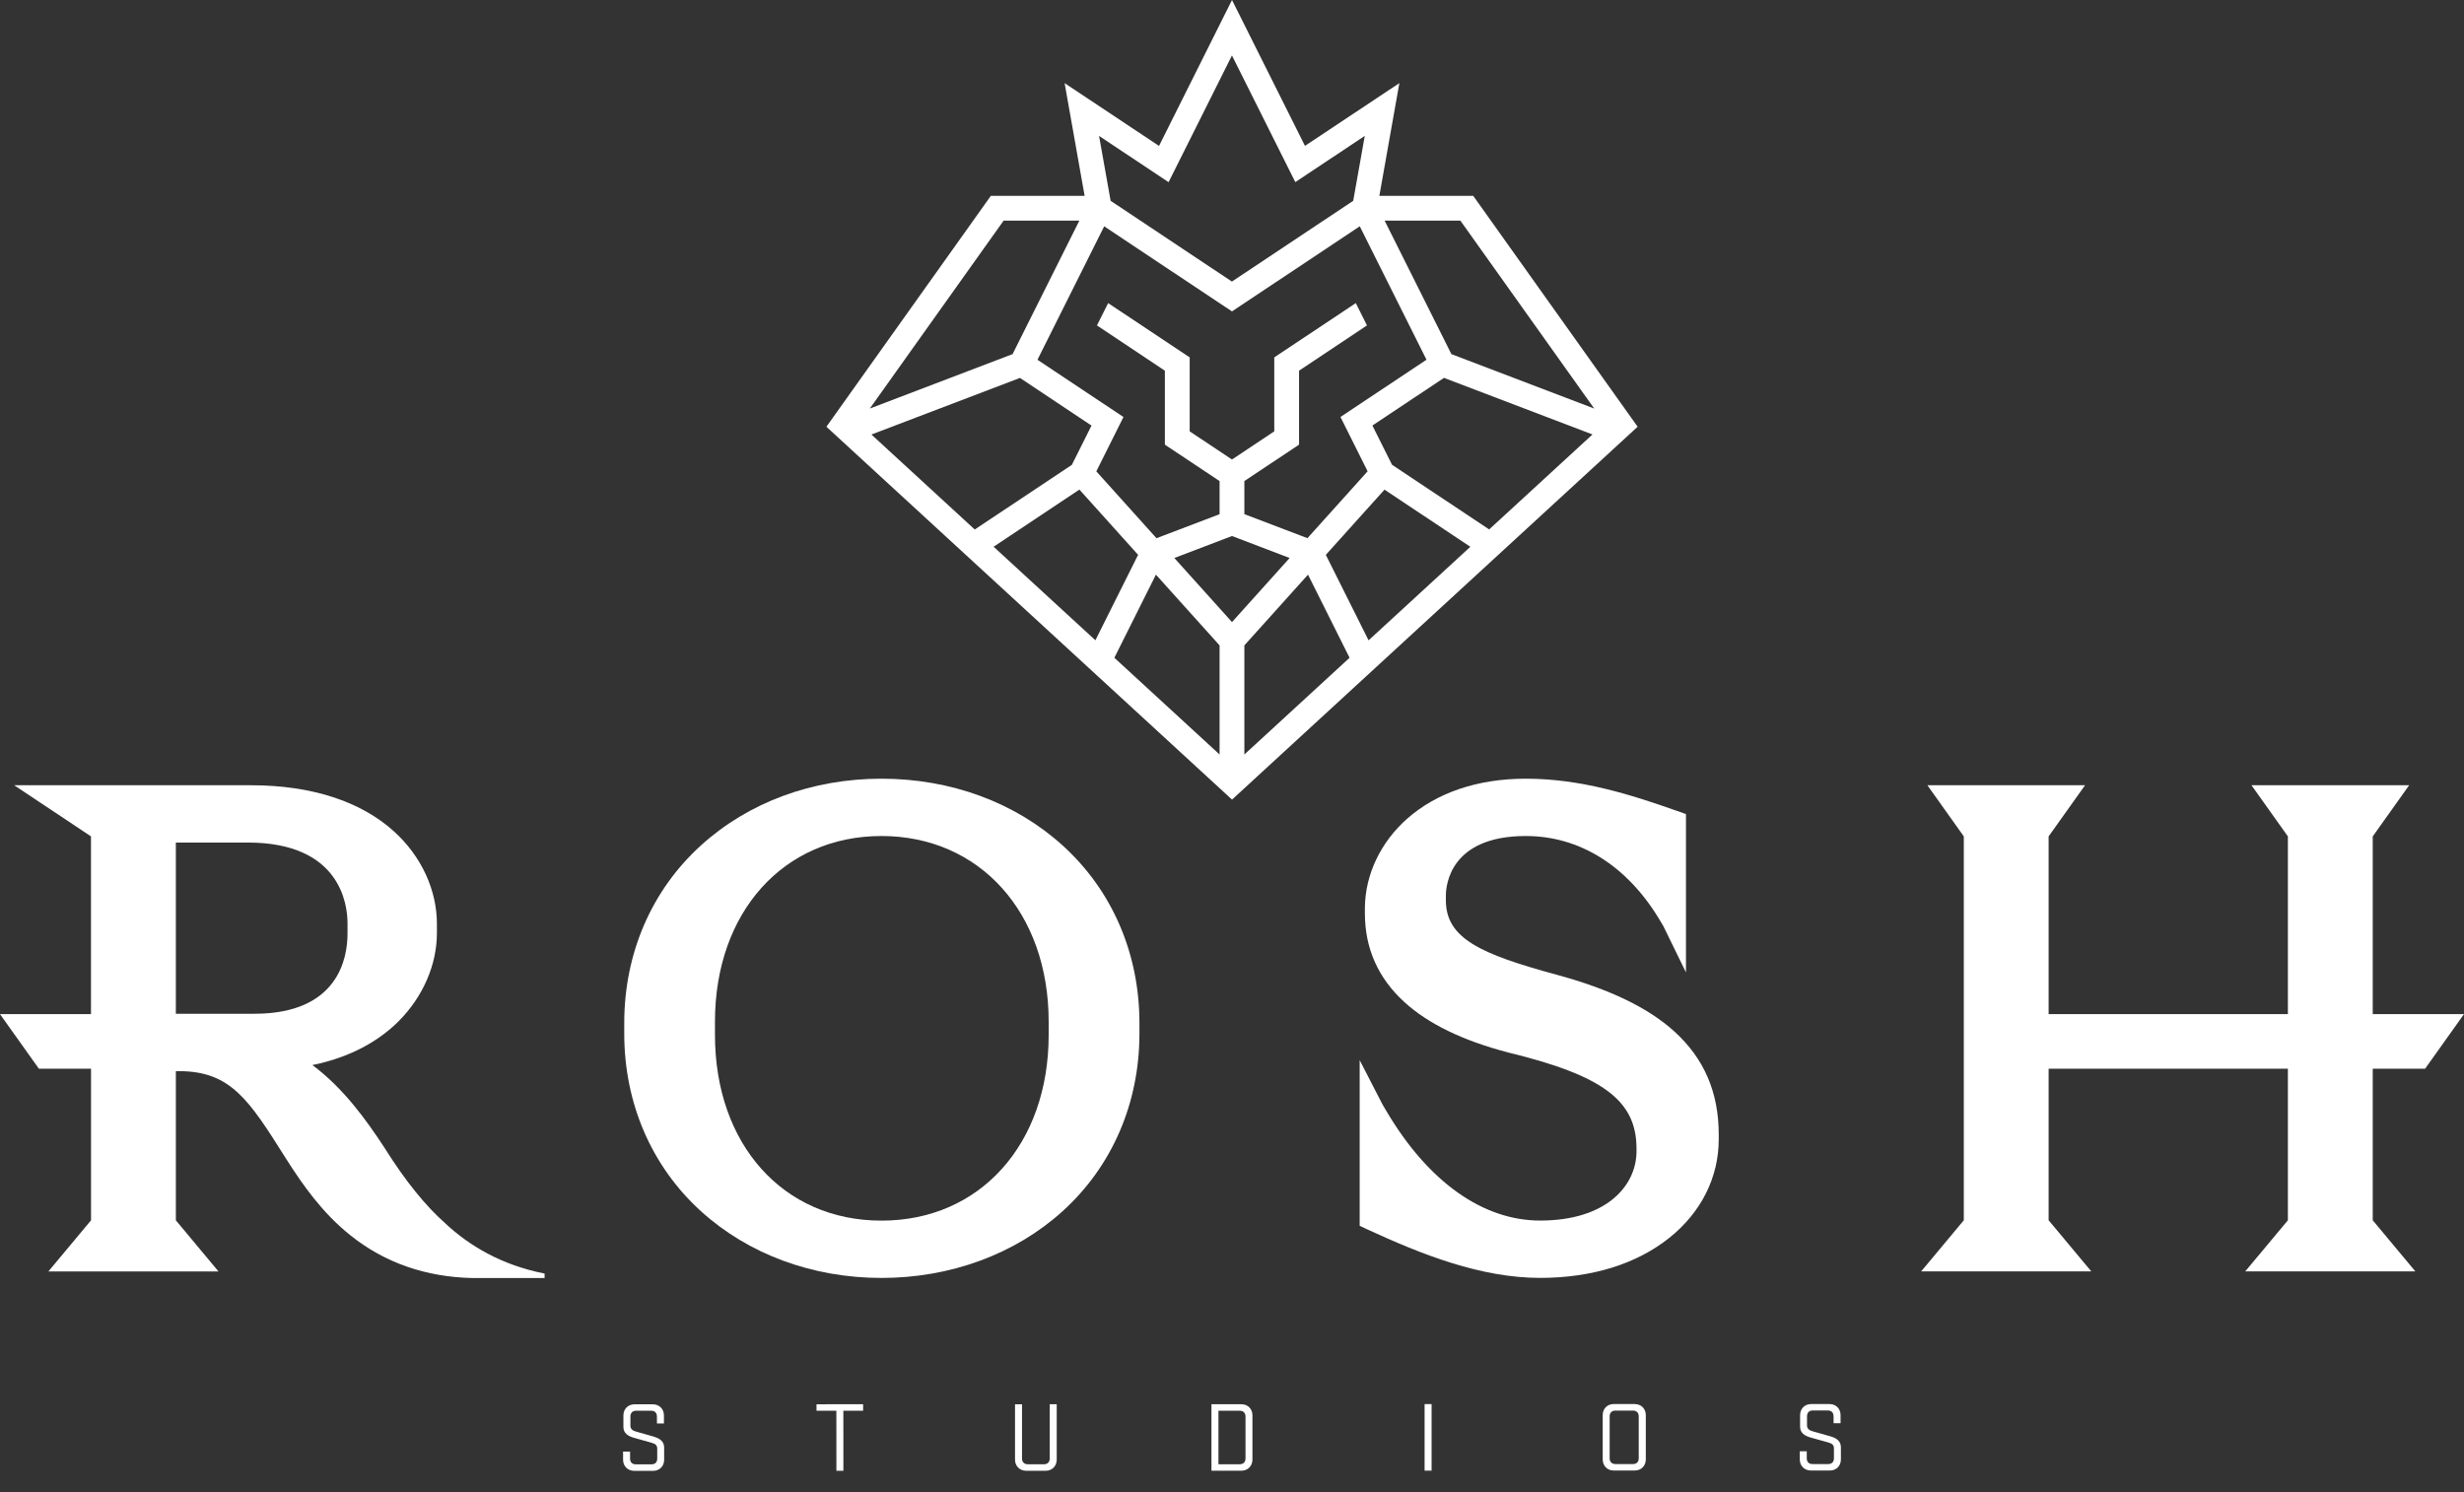
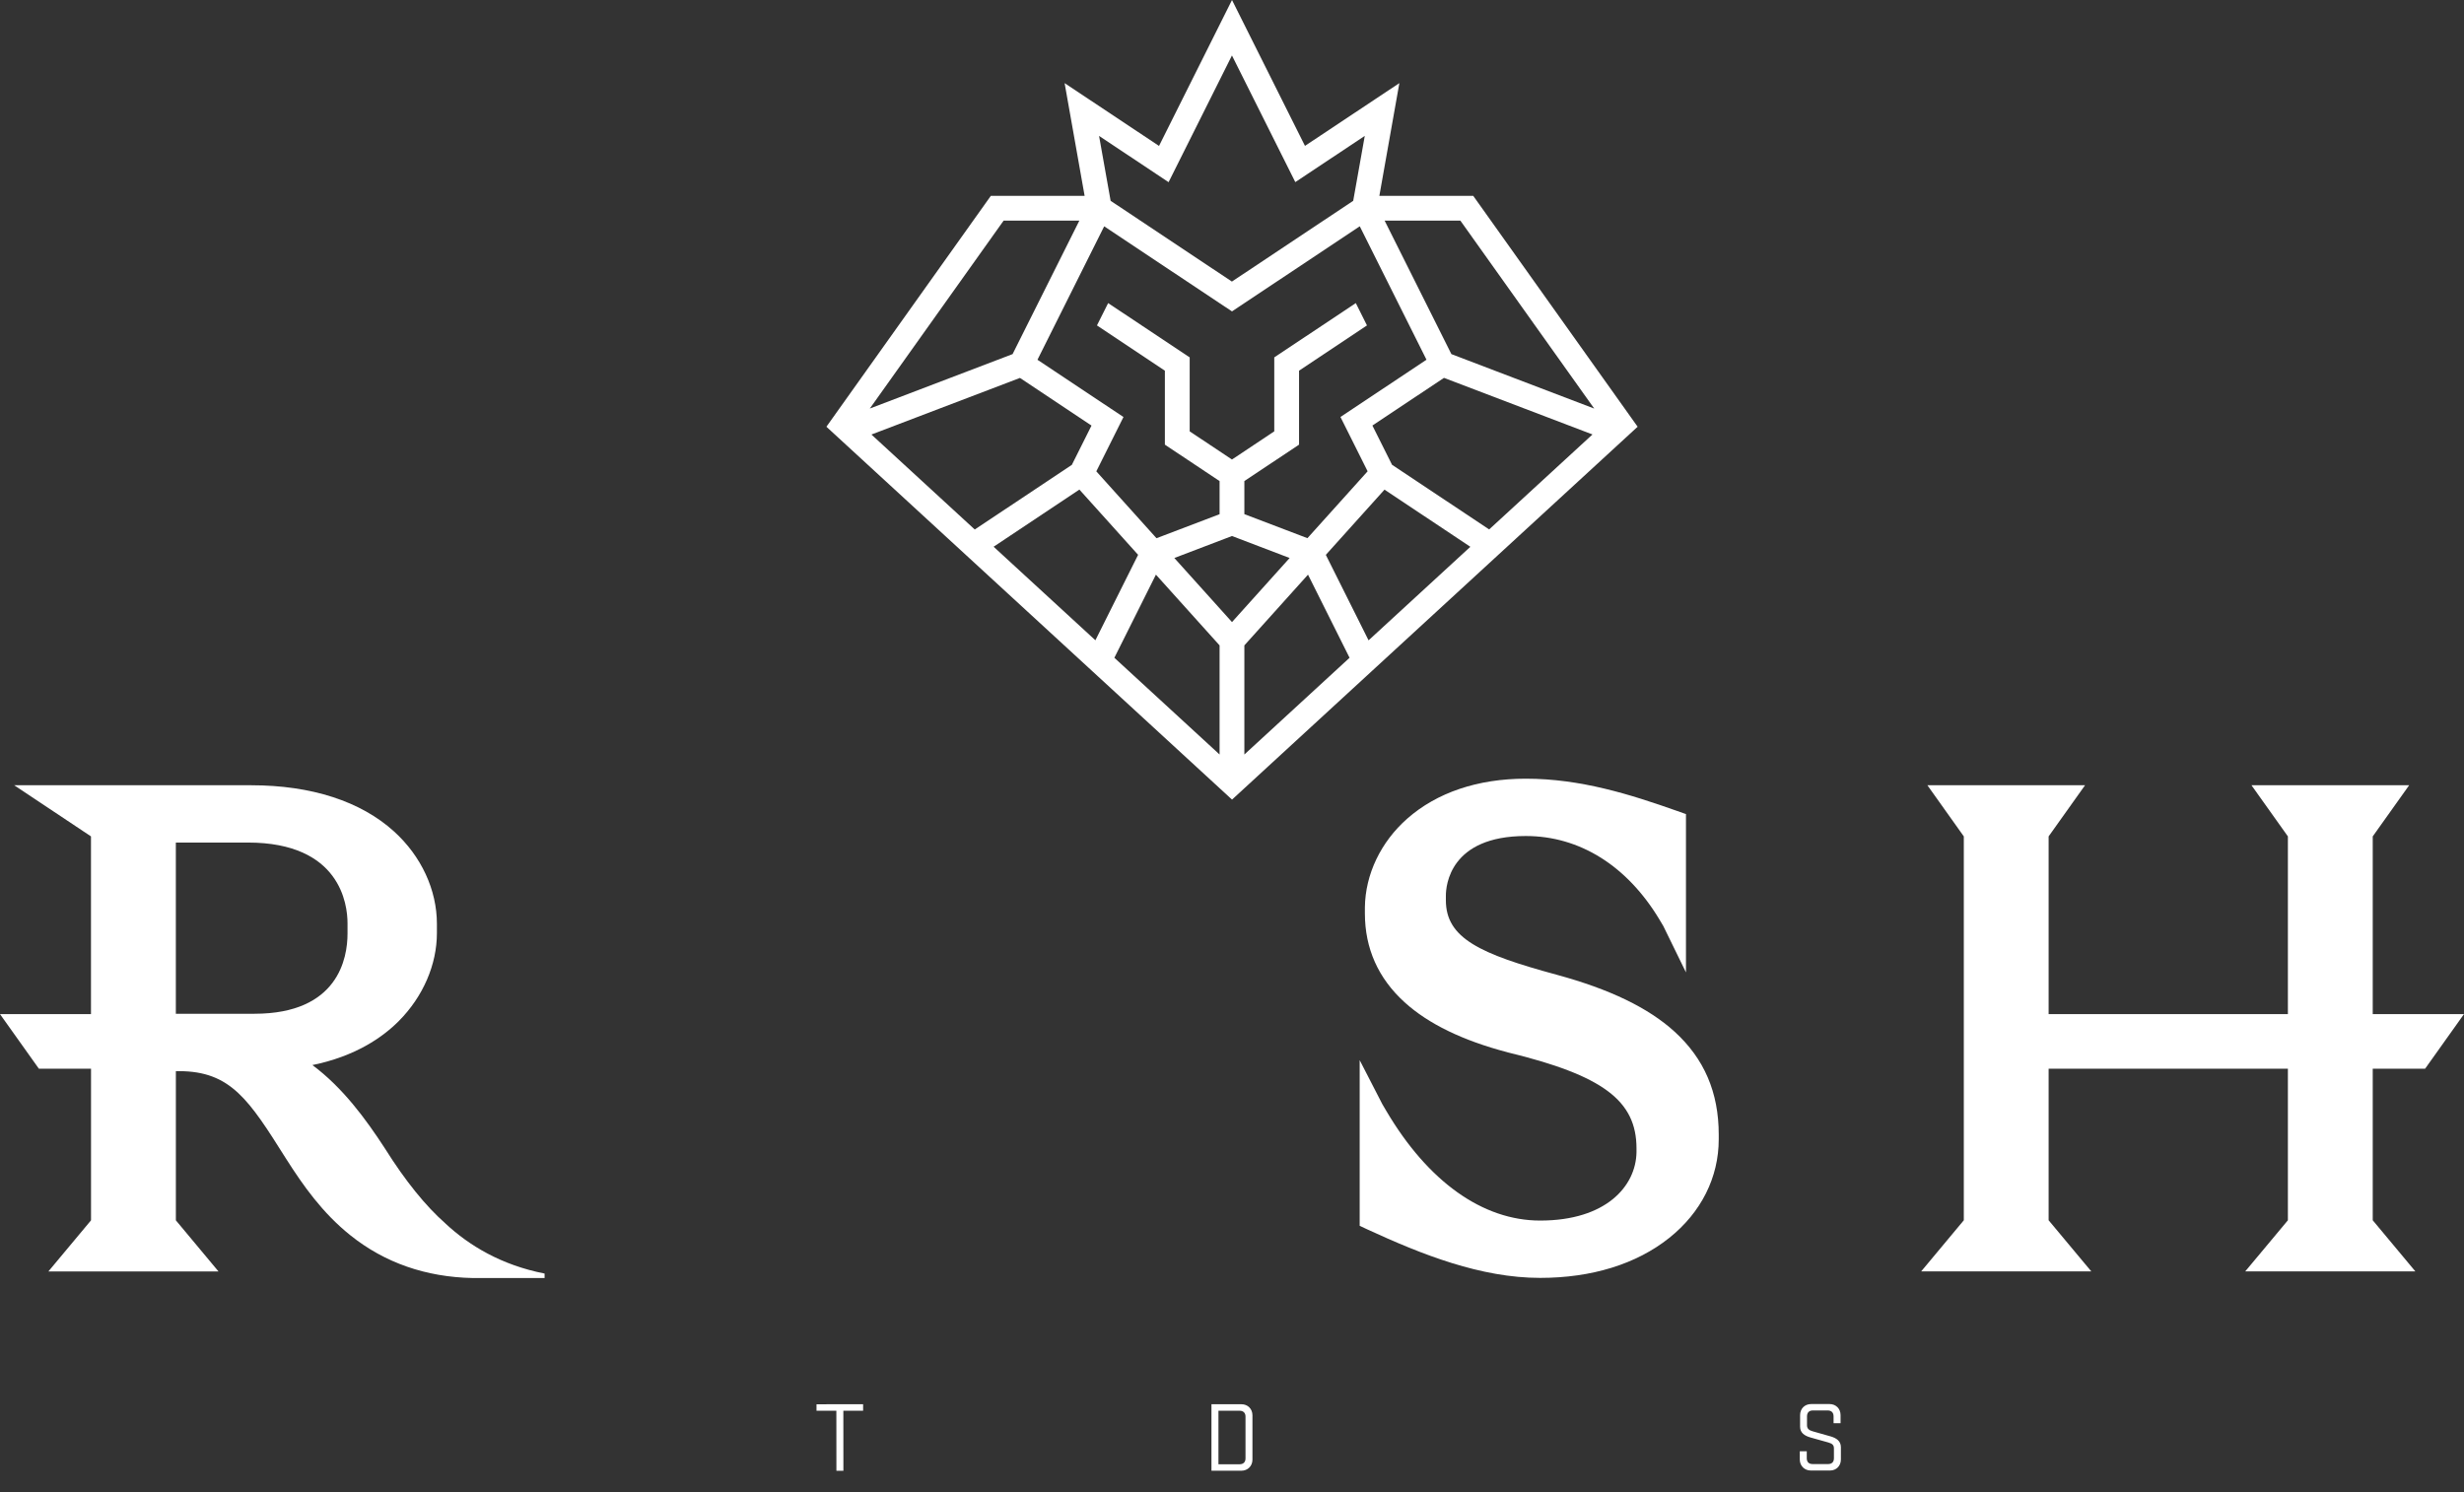
<svg xmlns="http://www.w3.org/2000/svg" width="104" height="63" viewBox="0 0 104 63" fill="none">
  <rect x="0" y="0" width="104" height="63" fill="#333333" stroke="none" />
  <g clip-path="url(#clip0_633_15825)">
    <path d="M62.178 8.266H58.22L59.064 3.509L58.045 4.186C57.329 4.661 55.851 5.645 55.08 6.158L52 0L48.92 6.16L44.935 3.509L45.779 8.266H41.822L34.881 18.014L52.001 33.754L69.121 18.014L62.181 8.266H62.178ZM51.709 12.951L52 13.145L52.29 12.951C52.324 12.928 56.032 10.459 57.393 9.553L60.209 15.185L56.578 17.602L57.724 19.895L55.184 22.718L52.522 21.704V20.307L54.83 18.77V15.648L57.697 13.737L57.226 12.795L53.784 15.086V18.209L51.998 19.398L50.214 18.209V15.086L46.772 12.795L46.3 13.737L49.167 15.648V18.77L51.476 20.309V21.706L48.813 22.72L46.273 19.897L47.419 17.604L43.789 15.187L46.605 9.554C47.964 10.46 51.674 12.93 51.708 12.952L51.709 12.951ZM52 26.26L49.566 23.555L52 22.627L54.433 23.555L52 26.26ZM43.049 15.953L46.07 17.965L45.24 19.624L41.142 22.352L36.781 18.343L43.049 15.954V15.953ZM45.56 20.668L48.037 23.421L46.234 27.028L41.938 23.079L45.56 20.666V20.668ZM48.789 24.258L51.476 27.244V31.85L47.035 27.767L48.789 24.258ZM52.522 27.244L55.208 24.258L56.962 27.767L52.522 31.85V27.244ZM55.961 23.422L58.437 20.669L62.06 23.082L57.764 27.031L55.961 23.424V23.422ZM58.756 19.622L57.926 17.963L60.947 15.951L67.215 18.34L62.854 22.349L58.756 19.621V19.622ZM67.286 17.246L61.26 14.948L58.442 9.313H61.639L67.288 17.246H67.286ZM49.325 7.687L51.998 2.341L54.672 7.687L55.164 7.36C55.164 7.36 56.502 6.47 57.604 5.737L57.116 8.477C56.297 9.022 53 11.218 51.996 11.886C50.993 11.218 47.696 9.022 46.877 8.477L46.389 5.737L49.321 7.689L49.325 7.687ZM42.36 9.313H45.557L42.739 14.948L36.713 17.246L42.361 9.313H42.36Z" fill="white" />
-     <path d="M27.599 60.646C27.262 60.55 27.194 60.529 26.845 60.432C26.705 60.394 26.608 60.327 26.608 60.184V59.801C26.608 59.648 26.692 59.551 26.851 59.551H27.483C27.643 59.551 27.728 59.648 27.728 59.799V60.09H28.023V59.748C28.023 59.475 27.825 59.281 27.559 59.281H26.78C26.51 59.281 26.313 59.477 26.313 59.75V60.24C26.313 60.497 26.504 60.623 26.756 60.694C27.072 60.783 27.177 60.812 27.505 60.904C27.669 60.95 27.74 61.014 27.74 61.152V61.57C27.74 61.721 27.656 61.815 27.496 61.815H26.839C26.678 61.815 26.594 61.722 26.594 61.571V61.276H26.299V61.622C26.299 61.892 26.497 62.089 26.767 62.089H27.57C27.84 62.089 28.034 61.891 28.032 61.621V61.106C28.032 60.84 27.839 60.718 27.594 60.646H27.599Z" fill="white" />
    <path d="M34.463 59.552H35.301L35.303 62.086H35.598L35.596 59.552H36.43V59.277L34.463 59.279V59.552Z" fill="white" />
-     <path d="M44.307 59.279V61.567C44.307 61.718 44.215 61.812 44.064 61.812H43.382C43.229 61.812 43.137 61.72 43.137 61.567V59.279H42.842V61.618C42.842 61.888 43.042 62.086 43.307 62.086H44.136C44.406 62.086 44.602 61.887 44.602 61.617V59.277H44.306L44.307 59.279Z" fill="white" />
    <path d="M52.397 59.277H51.133V62.084H52.397C52.666 62.084 52.863 61.885 52.863 61.615V59.745C52.863 59.471 52.665 59.277 52.395 59.277H52.397ZM52.325 61.811H51.428V59.552H52.325C52.477 59.552 52.57 59.645 52.57 59.795V61.566C52.57 61.718 52.479 61.811 52.327 61.811H52.325Z" fill="white" />
-     <path d="M60.424 59.273H60.129V62.08H60.424V59.273Z" fill="white" />
-     <path d="M68.996 59.27H68.109C67.843 59.27 67.645 59.464 67.647 59.739V61.609C67.647 61.879 67.845 62.076 68.11 62.076H68.999C69.269 62.076 69.466 61.878 69.466 61.607V59.737C69.466 59.464 69.267 59.27 68.998 59.27H68.996ZM68.926 61.803H68.185C68.034 61.803 67.94 61.711 67.94 61.56V59.789C67.94 59.637 68.032 59.545 68.183 59.545H68.923C69.075 59.545 69.167 59.637 69.167 59.789V61.56C69.167 61.711 69.075 61.804 68.924 61.804L68.926 61.803Z" fill="white" />
    <path d="M77.259 60.633C76.922 60.536 76.856 60.516 76.505 60.419C76.367 60.38 76.27 60.314 76.27 60.171V59.788C76.27 59.637 76.354 59.54 76.514 59.54H77.146C77.306 59.54 77.391 59.637 77.391 59.788V60.079H77.686V59.737C77.686 59.462 77.487 59.27 77.222 59.27H76.444C76.174 59.27 75.978 59.464 75.978 59.739V60.228C75.978 60.485 76.168 60.611 76.421 60.682C76.736 60.772 76.841 60.8 77.17 60.892C77.335 60.938 77.406 61.002 77.406 61.14V61.558C77.406 61.711 77.322 61.803 77.162 61.803H76.505C76.344 61.803 76.26 61.711 76.26 61.56V61.264H75.965V61.609C75.965 61.879 76.163 62.076 76.433 62.076H77.238C77.508 62.076 77.702 61.878 77.7 61.607V61.093C77.7 60.827 77.506 60.705 77.262 60.633H77.259Z" fill="white" />
-     <path d="M44.852 35.69C42.847 33.872 40.131 32.871 37.205 32.871C34.279 32.871 31.584 33.872 29.583 35.69C27.497 37.586 26.348 40.248 26.348 43.187V43.63C26.348 46.567 27.497 49.231 29.583 51.127C31.585 52.945 34.292 53.946 37.205 53.946C40.118 53.946 42.847 52.945 44.852 51.127C46.942 49.231 48.093 46.569 48.093 43.63V43.187C48.093 40.248 46.942 37.586 44.852 35.69ZM44.262 43.686C44.262 48.303 41.36 51.527 37.205 51.527C33.05 51.527 30.177 48.303 30.177 43.686V43.131C30.177 38.514 33.066 35.291 37.205 35.291C41.344 35.291 44.262 38.516 44.262 43.131V43.686Z" fill="white" />
    <path d="M65.711 41.149C62.472 40.27 61.027 39.608 61.027 38.003V37.809C61.027 37.388 61.189 35.291 64.401 35.291C66.671 35.291 68.675 36.544 70.042 38.818L70.204 39.09L71.161 41.048V34.365L70.788 34.233C68.833 33.543 66.73 32.871 64.399 32.871C62.378 32.871 60.65 33.454 59.398 34.556C58.278 35.543 57.627 36.908 57.609 38.301V38.557C57.609 40.035 58.171 41.297 59.281 42.306C60.278 43.215 61.739 43.926 63.62 44.418L63.629 44.422C67.649 45.396 69.073 46.457 69.073 48.48V48.641C69.048 50.078 67.782 51.524 65.007 51.524C62.58 51.524 60.272 49.879 58.51 46.891L58.348 46.616L57.389 44.752V51.746L57.712 51.897C60.019 52.961 62.499 53.944 65.007 53.944C67.186 53.944 69.07 53.361 70.454 52.257C71.802 51.182 72.544 49.703 72.544 48.091V47.897C72.544 46.114 71.932 44.69 70.677 43.547C69.572 42.543 67.948 41.758 65.711 41.149Z" fill="white" />
    <path d="M102.358 45.114L104 42.808H100.148V35.307L101.685 33.148H95.03L96.567 35.307V42.808H86.468V35.307L88.005 33.148H81.351L82.888 35.307V51.512L81.088 53.67H88.269L86.468 51.512V45.114H96.567V51.512L94.766 53.67H101.947L100.148 51.512V45.114H102.358Z" fill="white" />
    <path d="M18.805 51.65C17.965 50.911 17.112 49.856 16.252 48.488L16.247 48.48C15.438 47.235 14.464 45.91 13.186 44.96C15.007 44.588 16.157 43.784 16.839 43.095C17.857 42.069 18.441 40.718 18.441 39.389V39.002C18.441 37.565 17.782 36.142 16.631 35.098C15.226 33.824 13.14 33.148 10.6 33.148H0.6L3.84 35.307V42.809H0L1.642 45.115H3.842V51.514L2.042 53.672H9.222L7.423 51.514V45.217H7.555C9.744 45.217 10.516 46.442 12.054 48.882L12.099 48.952C12.801 50.053 13.61 51.202 14.785 52.143C16.231 53.303 17.97 53.91 19.951 53.95H22.986V53.761C21.154 53.402 19.795 52.574 18.806 51.653L18.805 51.65ZM10.74 42.794H7.422V35.567H10.464C14.364 35.567 14.668 38.174 14.668 38.973V39.416C14.668 40.432 14.285 42.794 10.74 42.794Z" fill="white" />
  </g>
  <defs>
    <clipPath id="clip0_633_15825">
      <rect width="104" height="62.09" fill="white" />
    </clipPath>
  </defs>
</svg>